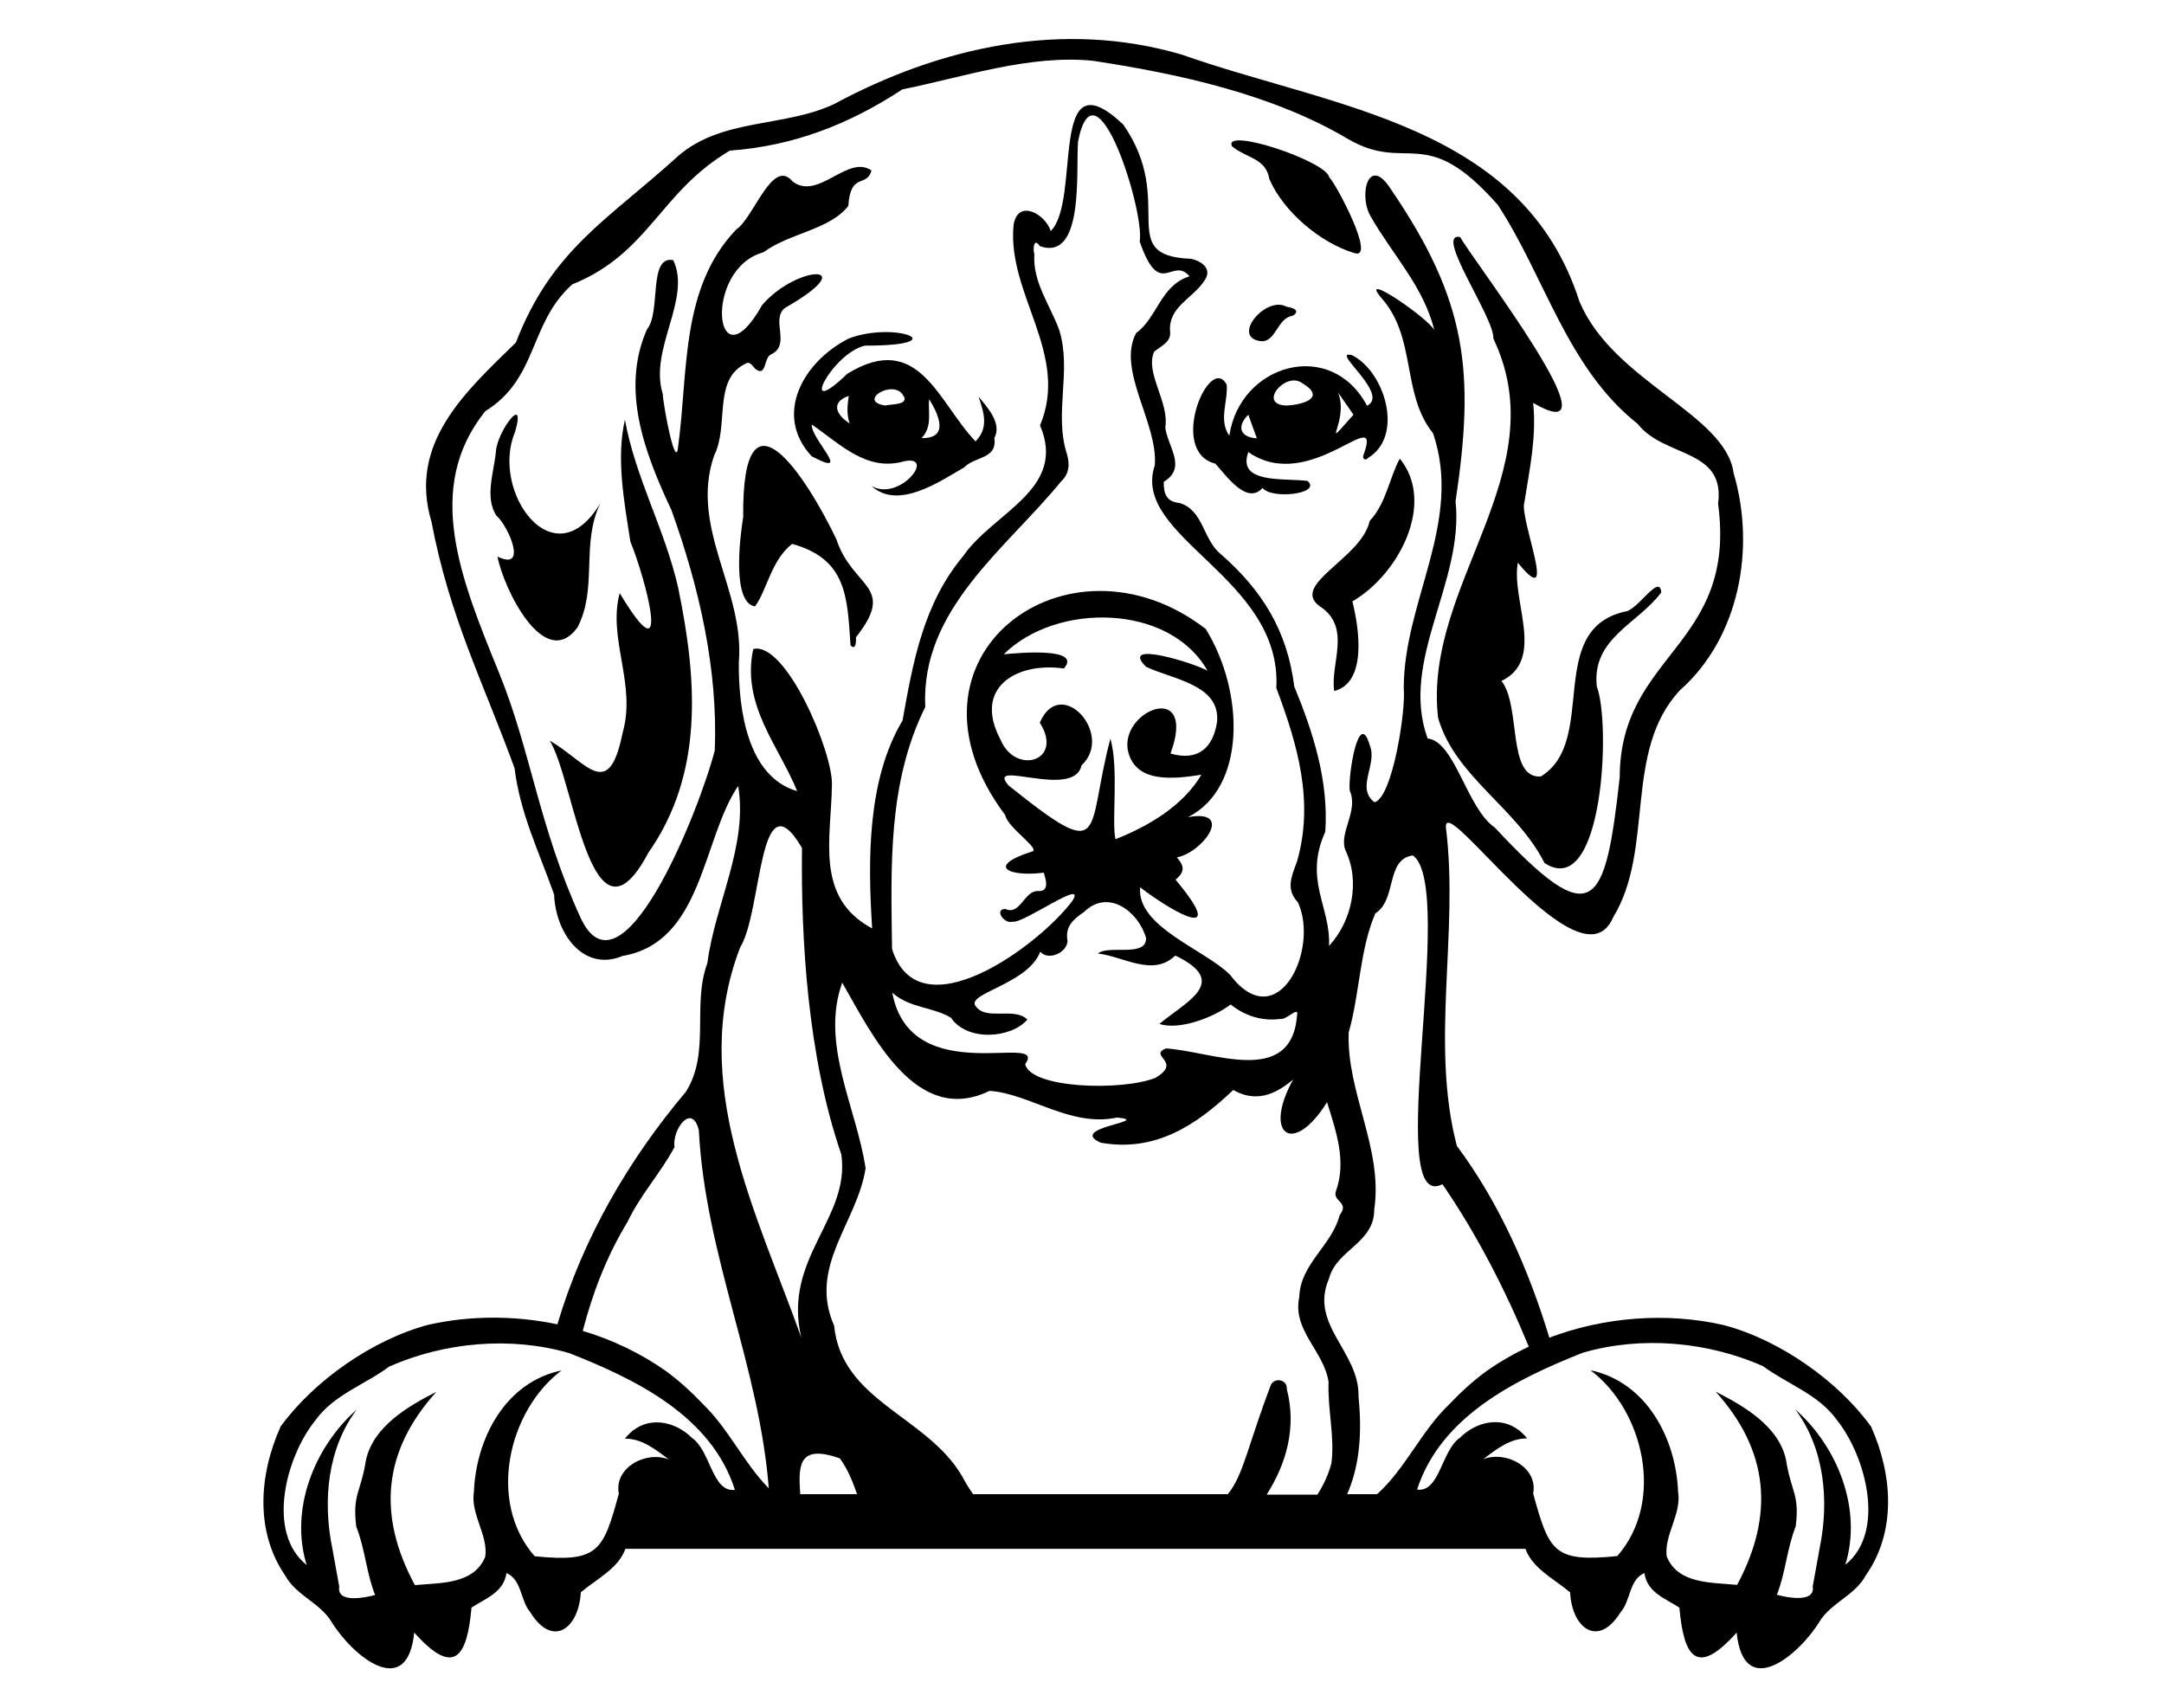
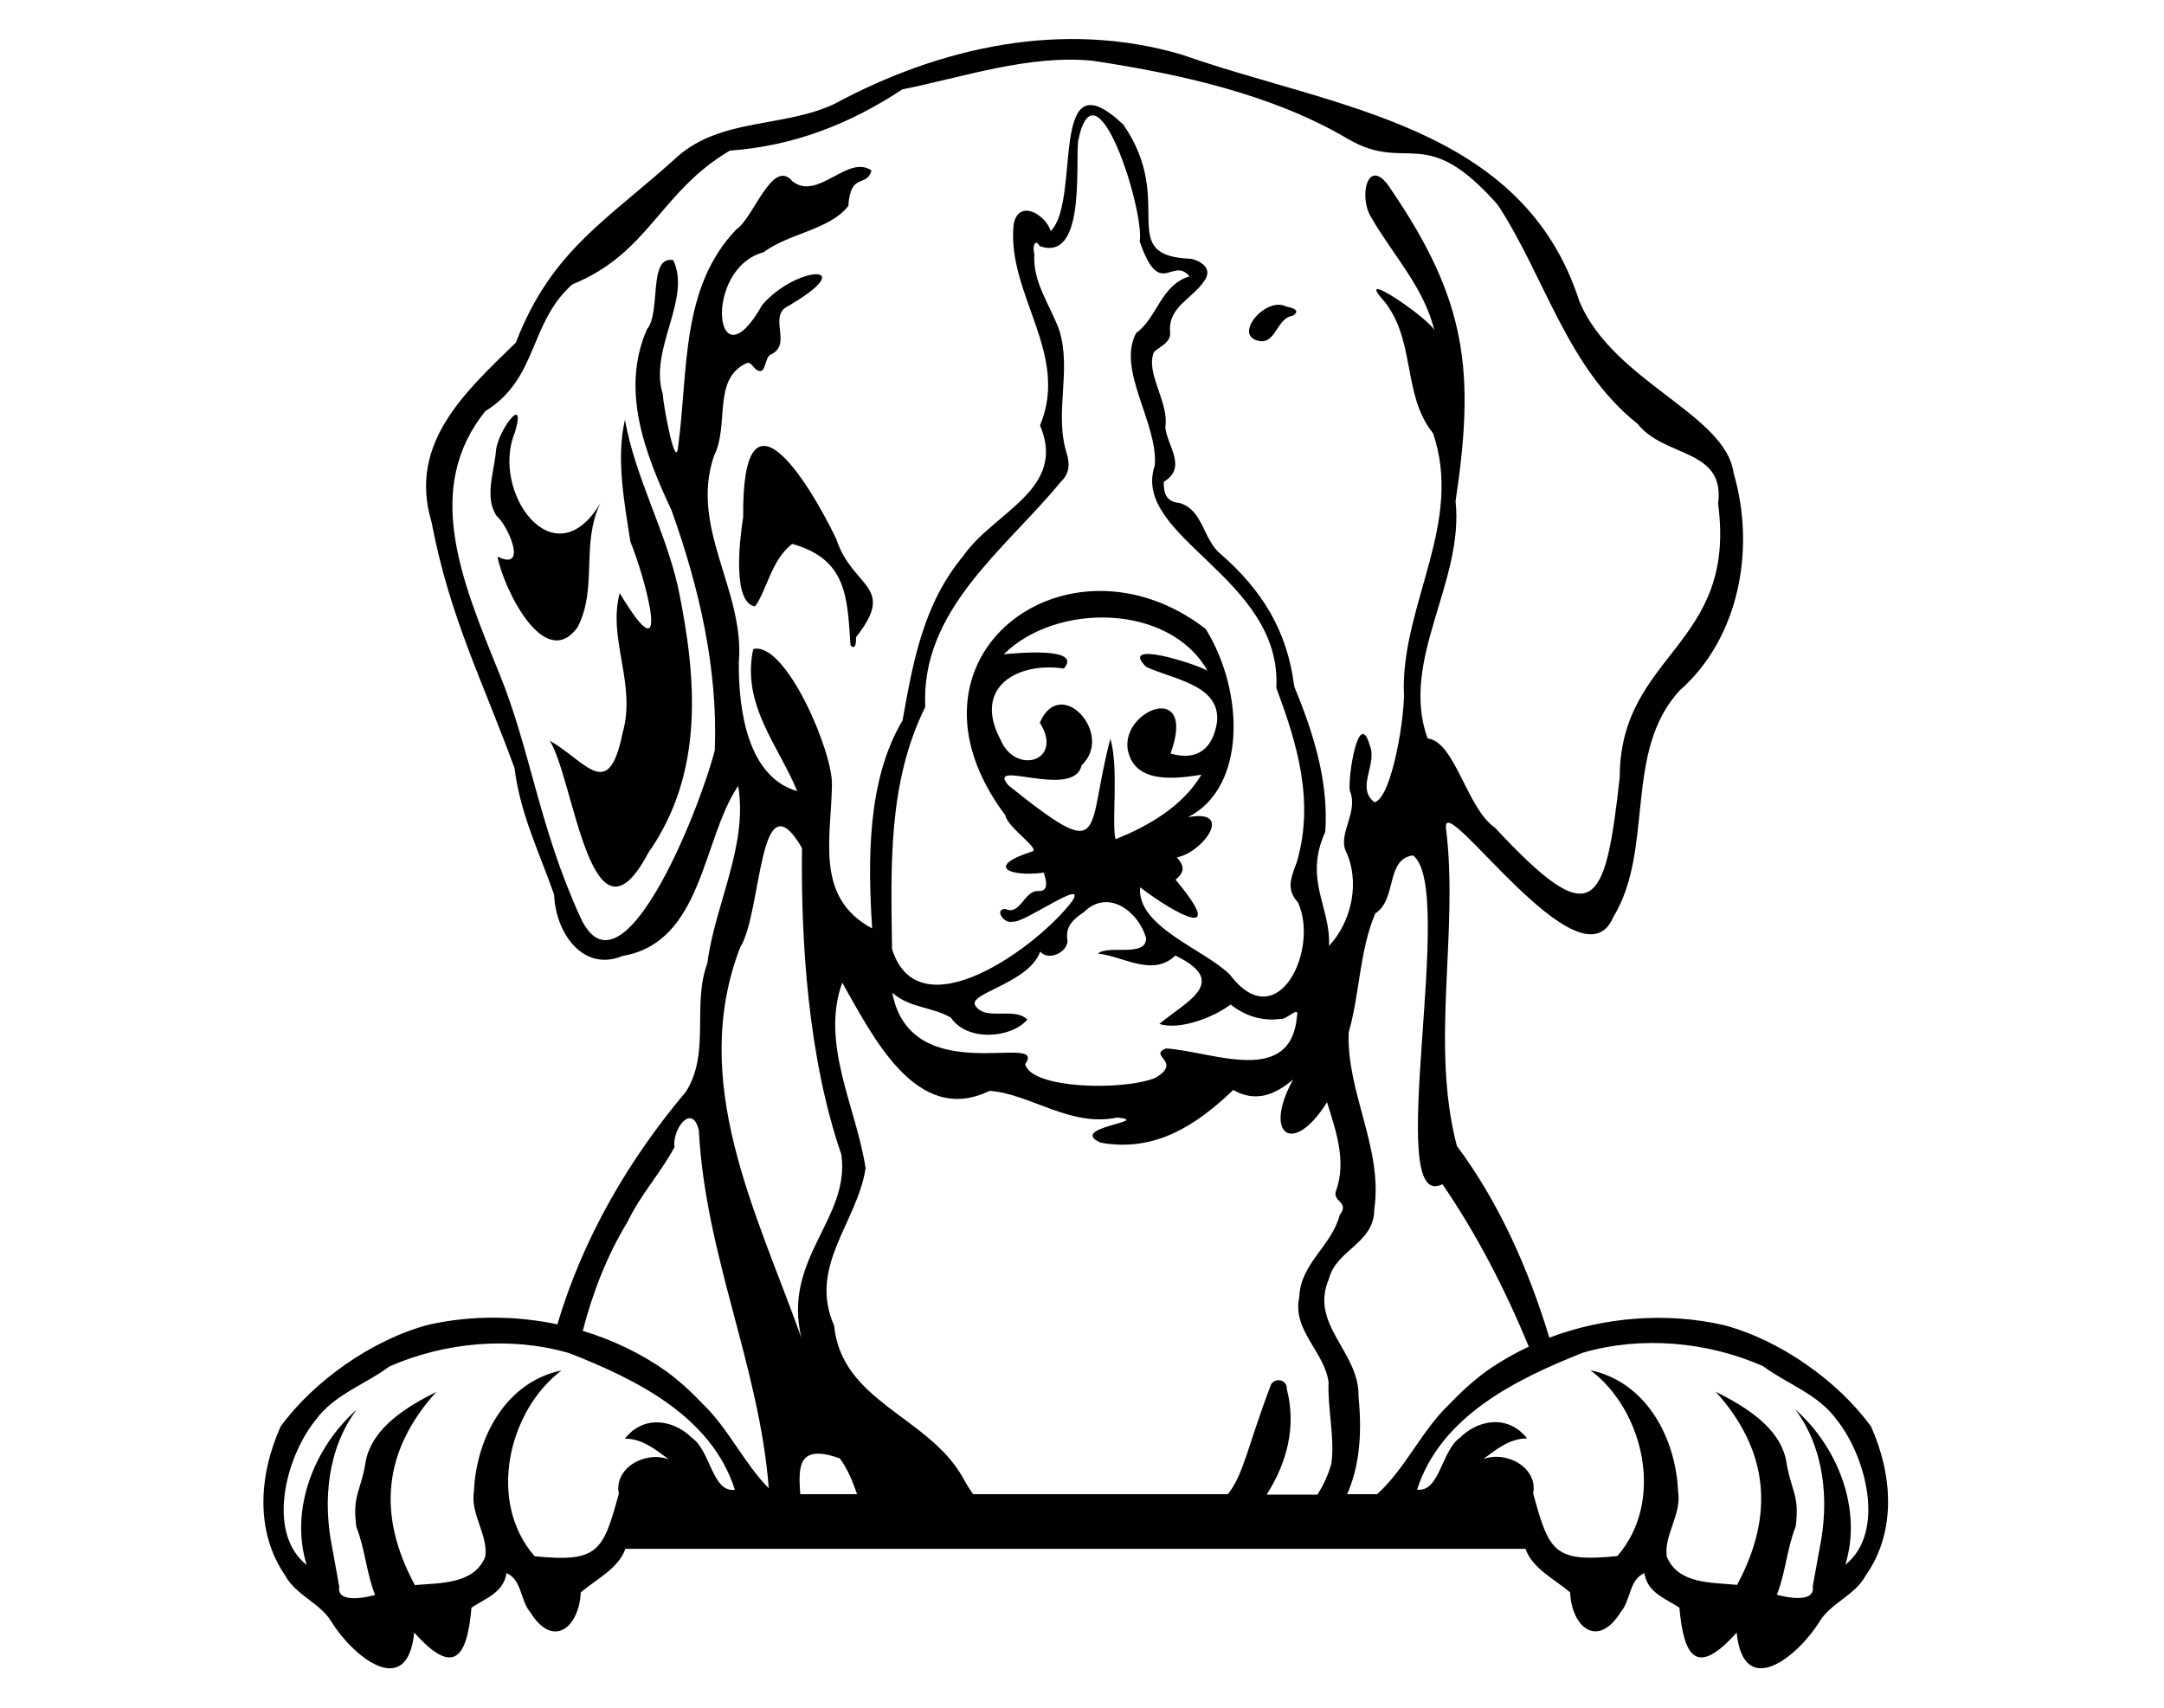
<svg xmlns="http://www.w3.org/2000/svg" version="1.1" id="Layer_1" x="0px" y="0px" viewBox="0 0 990 781.2" style="enable-background:new 0 0 990 781.2;" xml:space="preserve">
  <g>
-     <path d="M683.2,154.9c29.2,61.3-32.3,112.6-25.3,173.4c7.6,26.9,36,41.2,48.7,66.5c26.8,17.4,30.5-63.7,23.9-80.8   c-2.3-22.1,18.7-28.5,29.5-43c-0.7-9.1-11,8.6-16.8,8.8c-36.5,8.5-11.9,59.2-38.3,75.4c-15.6,1-8.9-32.2-18-43.7   c20.4-9.8,4.3-37,7.5-54.1c19.2,23.7,0.4-20.6,3-27.7c2.4-15.2,5.6-30,4-45.4c41.6,24.2-28.4-66.3-33.4-75.9   C655.8,106.1,683.8,145.4,683.2,154.9z" />
    <path d="M288.4,247.8c6.7,16.1,19.8,64.7-4.9,23.5c-5.6,21.1,7.8,41.6,1.3,64.1c-6.4,31.7-16.5,13.1-33.3,3.4   c11.2,17.9,19,100.6,45.1,51.3c25.4-36.2,22.4-78.8,13.7-121c-5.9-26.5-19.6-50.4-24.4-77.1C281.8,209.8,285.6,229.7,288.4,247.8z" />
-     <path d="M371.4,194.2c13.2,9.1,25.1,21.7,42.3,16.8c14.8-3.1-2.2,18.7-15,11.3c12,11.1,30.9-1.8,42.4-8.5   c4.9-5.1,15.2-3.7,13.8-13.4c3.6-6.8-3.2-14.1-7.2-18.9c2.5,7.4,4.7,14.2-1.4,20.4c-17-17.6-25.9-51.1-58.7-30.9   c-23.1,22.3-7.1-9.4,8.1-12.9c41.7,0.1,14.5-11.4-7.3-3.3c-20.7,10.4-34.8,34.7-17.1,53.9C390.9,219.1,370.7,200.6,371.4,194.2z    M425.1,182.6c4.7,7.7,9,18-3.5,17.8C426.8,195.1,424.4,188,425.1,182.6z M413.1,180.7c3.4,4.7-5.7,4.1-8.1,4.8   C392,183.6,408.4,173.3,413.1,180.7z M388.3,181.1c-0.6,4.2-1.1,8.1,0.4,12.6C382.5,189.8,379.9,184,388.3,181.1z" />
    <path d="M362.4,248.8c25.1,7,25.2,24.3,26.7,46.4c2.5,2.6,2.6-1.9,2.5-3.7c18.8-23.8-1.6-22.2-9-44.9   c-13.5-28.1-43.2-74.5-42.6-10.1c-1.7,10.6-5,39.2,5.4,40.9C350.8,270.2,352.8,256.2,362.4,248.8z" />
    <path d="M264.2,287c9.4-18.1,1.4-38.2,10.5-56.9c-21.3,35.8-50.5-5.4-39.1-32.4c5.4-18.5-8.1-0.3-8.7,8.6   c-0.8,9.4-5.4,21.3,0.3,29.7c5.2,4.4,14.6,25.6,0.4,18.6C230.1,268.5,248.9,307.8,264.2,287z" />
-     <path d="M580.7,81.9c6.5,15,23.4,29.2,38.7,33.8c10.7,3.9-8.3-31.9-11.3-34.6c-1.1-7.3-48.7-23.2-44.5-14.2   C570.2,72.4,579.2,72.3,580.7,81.9z" />
-     <path d="M604,277.5c14.5,9.6,4.4,26.4,6.4,38.6c15.1-3.9,11.4-28.6,8.3-41c21.1-12.2,38.3-44.9,21.7-65.3   c-4.7,8.4-6.2,20.5-13.8,28.5C623,255.5,589.6,267.5,604,277.5z" />
-     <path d="M556,212.1c4.8,5.2,14.4,19.2,21.6,11.1c4.1,5.4,27.3,2.7,20.6-3.2c-10.6-1.4-32.5,1.5-27.1-13.2   c28.4,19.8,61.5-23.3,52.8,1c-1,2,0.7,3.3,2.1,1.6c16.4-10.1,7.6-39.3-7.4-46.9c-10.8-2.9,17.6,17.8,6.8,23.1   c-16.6-31.2-58.2-19-63,13.7c-5-7-0.6-15.5-1.2-23.3C553.5,161.1,534,206.5,556,212.1z M612.1,179.5c2.3,3.3,4.5,6.5,7.1,10.2   C602.8,208.1,617.6,192.7,612.1,179.5z M595.5,175.1c11.2,6.6,1.5,9.9-6.7,10.4C575,185.4,587.9,169.9,595.5,175.1z M571.1,189.7   c1.3,3.6,2.5,7.1,3.9,10.8C567.5,200.1,565.5,195.2,571.1,189.7z" />
    <path d="M588.6,140.3c-9.7-5.3-25.9,14.5-11.4,15.8c6.7,0.1,7.1-10.7,14.3-11.7C595.3,141.9,591.1,140.7,588.6,140.3z" />
    <path d="M856,652.6c-15.1-20.9-41.9-39.8-67.6-46.5c-26-5.9-54.4-3.7-79.6,5.8c-9.4-31-22.9-61.7-42.3-87.7   c-12.3-46.9,1-97.5-5-145.5c-1.6-18.1,61.8,75.6,76.5,40.9c19.1-31.2,4.5-75.9,30.5-103.8c27.4-24.2,34.7-65.2,24.6-99.4   c-3.6-27-55-41.7-70.5-78.4C696.6,56.8,610.2,49.5,540.7,25c-54.3-16-110.3-3.7-159.1,22.6c-23,10.8-51.2,6.3-71.4,23.8   C278,100.7,252.5,114,236,156.7c-22.9,22.4-49.4,45.9-38.6,82c8.4,44,23.3,72.4,38,112.7c2.5,20.6,11.3,38.5,18.1,57.8   c0.7,18.1,13.6,35.5,31.3,28.1c36.8-6.3,36.3-53.2,52.9-77.8c4.6,27.2-10.6,54.1-14.1,81.1c-7.1,19.2,1.5,40.9-9.8,58.8   c-26.4,31.3-47.2,67.2-58.8,106.4c-19.5-4.1-39.9-4.1-59,0.2c-25.7,6.8-52.4,25.7-67.6,46.5c-10.2,22.7-11.5,48.4,2,68.1   c5.1,9.3,15.9,12.5,21.2,21.2c9.6,15.7,34.7,36.4,37.9,5c18.3,20.5,24.2,11.2,26.2-11.4c6.5-4.3,14.7-6.9,16-15.8   c7.1,3,6.3,12.6,10.9,17.9c10.4,16.8,22.3,7.1,23.1-9.1c6.9-5.9,17.3-10.9,20.4-19.9h411.8c3.1,9,13.5,14,20.4,19.9   c0.8,16.2,12.7,25.8,23.1,9.1c4.7-5.3,3.8-14.9,10.9-17.9c1.3,8.9,9.4,11.5,16,15.8c2,22.6,7.9,31.9,26.2,11.4   c3.2,31.4,28.3,10.6,37.9-5c5.3-8.7,16.2-11.9,21.2-21.2C867.4,701,866.1,675.2,856,652.6z M338,303c2.8-33-22.7-61.5-11.3-94.6   c7-13.8-0.8-34.8,14.5-42.1c1.9-1.2,3.1,1.2,4.3,2.4c5.3,4.2,3.8-5.3,7.3-6.6c9.3-4.5-0.5-16,6.4-21.3c36.1-20.6,5.5-19.9-10.5-1.3   c-21.8,38.8-27.4-16.6,0.6-24.1c11.8-8.8,30.2-10.2,38.8-21.2c1-15.7,8.4-8.2,10.6-16.2c-10.8-7.6-24.4,14-36.1,5   c-9.2-11.1-17.8,16.7-25.7,21.9c-25.6,26.6-22,64.8-26.6,98.8c-1,13-6.8-17.6-7.1-23.5c-6.4-20.5,13.3-43.4,4.8-61.2   c-11.6-2.3-5.5,24-12,31.6c-12.3,27.8-0.8,57.2,11.2,82.8c12.7,35.4,21.3,72.7,19.8,109.9c-7.6,29.1-43,116.7-61.5,76.3   c-19-41.6-22.7-76.3-37.1-111.6c-17.5-43-34.7-84.6-6.4-119.9c24.3-15,19.8-40.1,39.8-58c35.3-14.3,40-42.3,72.1-61.2   c29-2.1,54.6-12,78.9-28c28.2-5.7,58.2-16,87.1-13.1c39.7,6,82.5,15.4,117,35.9c27.2,15.7,34.9-7.9,68.3,30   c21.6,32.9,31.6,74.5,64,100.2c12.2,15.6,40.2,11.1,36.8,36.5c8.8,65.4-44.9,68.4-45,125.2c-6.7,60.2-12.1,71.3-57.1,23   c-12.9-8.8-18.2-39.4-30.8-40.8c-12.9-35.8,16.8-71.4,12.8-108.5c8.9-59.2,5.3-91.6-29.5-142.6c-10.4-16.5-15.2,3-9.1,12.7   c9.9,17.3,24,31.7,28.9,51.7c-2.4-5.3-34.9-27.6-24.5-15.1c16.6,18.3,9.2,43.9,23.9,62.2c13.8,40.5-13.5,76.9-13.4,116.7   c1,10.3-5.2,50.1-13.4,52.1c-8.7-6.7,1.6-17.4-2.2-26.2c-5-17.1-10,14.3-9.1,20.9c4.1,9.4-5.1,19.2-2,27.2   c6.9,14.2,3,32.6-7.5,43.8c0.9-17.7-11.7-30.2-1.7-52.2c1.6-23.1-5.5-45.4-14.2-66.5c-3.2-25.7-14.9-44.2-33.7-60.6   c-8.1-6.6-7.9-20.2-18.8-23.3c-6-0.6-7.3-4.3-7.2-9.7c10.9-6.5,1.6-16.4,0.7-24.9c1.9-11.6-9.4-25-5.1-34.6   c3.2-2.7,7.9-4.4,7.3-9.3c-0.9-11.3,10.5-15.1,15.7-23.2c3.8-5.3-1.1-8.9-6.1-10c-35.3-1.4-6.3-25.7-31-61.4   c-34.8-32.9-19,34.6-33.2,48.7c-2.4-7.7-15-15-17-2.8c-3.1,31.7,25.8,59,12.1,91.7c12.5,29.3-21.2,39.6-35.1,59.7   c-18.3,21.9-23,48.5-27.8,75.3c-16.2,27.1-15.9,64-13.9,95.1c-26.4-14.1-18.7-41.3-18.4-65.7c0.5-14.9-21.1-65.8-36-62.1   c-5.5,25.6,11.7,44.3,20.1,65C342.1,355.4,337.8,324.9,338,303z M593.8,412.8c9.9,21.5-9.3,61.8-31.1,33.1   c-11.2-11.4-42.8-21.9-41.1-40c16.7,12.7,40.1,25.1,16.2-3.5c4.5-3.7,3.9-6.4,0.6-10.2c11.8-2.2,26.6-22.3,5.1-18.4   c26.6-13.4,26-57.1,8.1-86.1c-63-48.6-146,12.8-91.7,85.2c1.1,5.9,17,15.9,12,16.7c-21.1,6.8-10.2,11.6,5.6,9.6   c1,3.2,2.7,8.6-2.4,8.4c-6.5-0.5-8.3,11.4-15.1,8.2c-5.4,0-0.6,7.1,3.3,5.8c4.8,1.1,34.2-20.4,27.3-9.5c-15.4,20.6-70.3,61-82.5,22   c-0.5-37.7-2-76,15.2-110.7c-2.2-44.6,36.9-72.3,62-103c3.9-3.6,4.2-8,2.8-12.7c-6-18.7,2.3-38-3.5-56.7   c-4.3-11.7-12.2-21.9-11.4-34.7c-0.8-2.8-0.1-7.8,2.5-3.7c20.6,7.2,16.4-35.3,17.5-47.9c7.9-39.9,30.6,32,28.2,45.8   c9.3,26.8,14.8,6.5,22.8,15.9c-13.3,4.1-14.8,19.1-24.4,25.9c-9.1,16.9,10.1,41.3,8.5,60.6c-11.1,32.9,58.4,51.2,55.6,101.8   c9.6,25.6,17.4,51.7,9.5,79.3C590.8,401.1,588.1,406.7,593.8,412.8z M528.5,493.1c-15.3,6-56.8,4.9-59.5-6.3   c10.9-15.3-52.3,12.5-60.8-32.7c8,7.1,18.3,6.4,26.8,11.4c7.5,11.1,27.6,9.5,35,0.9c-5.8-5.9-18.8,0.6-23.5-6   c-5.3-5.9,23.9-10.1,29.4-25.1c3.5,4.3,12.1,0.7,12.5-4.8c-1.3-6.6,2.6-10,7.5-13.3c11.1-10.9,24.9-0.2,28.4,11.8   c0.4,9.2-17.3,3-22,7.2c11.6,1.2,25,10.9,35.4,0.9c25.3,12.2,4.9,21-7.3,31.3c9,2.9,24.4-2.7,32.6-8.9c6.7,5.3,14.4,7.7,22.8,6.6   c2.8,0.5,8.5-6.1,7.6-1.7c-2.6,33.2-39.2,16.4-60,15.2C525,483,541.3,485.6,528.5,493.1z M475.7,330.6c11.2,17.6-11.2,24.2-18,7.7   c-12.7-23.9,7.6-35.6,29-32.5c8.7-9.9-21.4-7.1-27.5-6.5c24-23.8,75.8-23.3,93.2,7.5c-5.4-3.2-40.8-14.4-28.1-1.8   c11.7,5.7,34,8,32.5,25.1c-1.8,12.2-8.9,18.2-21.3,14.6c12.2-33.5-22.4-20.3-19.6-1.9c3,15.7,20.9,13.6,33.7,11.6   c-8.3,14.2-24.3,23.6-39.3,29.5c-1.8-8.3,1.6-32.3-2.3-46c-11.5,43-0.6,58.2-46.6,21.4c-11-12.7,29.9,6.7,33.4-9.2   C510,335.9,485.1,308.5,475.7,330.6z M338.6,433.4c10.2-16.2,8.3-79.6,28.3-45.5c-0.5,41.8,2.6,95.5,18,140.2   c4.2,29.5-27,47.4-18.3,83.8C346.2,554.7,314.9,495.1,338.6,433.4z M336.2,681.5c-10.4,1.4-11.1-18-19.7-23.8   c-7.1-7.1-18.4-9.9-26.8-3.4c0,0,0-0.1,0-0.1c-1.3,1.3-2.8,2.4-3.8,3.9c7.8-0.1,14.2,5.1,20.1,9.5c-10.6-4.1-25.2,3.8-22.9,15.7   c0,0,0-0.1,0-0.1c0,0.1,0,0.1,0,0.2c0,0,0,0,0-0.1c-7.2,26.4-9.4,31.5-38.5,28.6c-21.9-25-12-66.7,12.3-85   c-25.7,5.3-39.1,31.1-40.1,55.5c-1.6,10.4,6.6,19.8,5.2,29.7c-5.2,12.8-20.7,11.9-32.2,13c-17.3-32.1-14.6-61.3,9.8-88.4   c-13,6.6-28.9,15.9-32.2,31.3c-2.3,14.7-6.3,15.6-4.4,30.4c4,10,4.7,21.6,8.6,31.2c-3.9,1.1-17.7,4.1-16.4-3.8   c0,0-3.2-17.7-3.2-17.7c-4.4-21.5-2.2-45.5,11.2-63.3c-19.4,17.1-30.8,45.7-22.9,71.1c-18.7-14.9-9.4-49.7,4-66.2   c8.5-11.8,22.7-16.3,33.8-24.6c25.4-11.2,55.7-13.9,82.4-6.1C291,631,325.5,647.8,336.2,681.5C336.3,681.5,336.2,681.5,336.2,681.5   z M321.6,642.3c-5.2-5.5-10.8-10.6-16.9-15.1c-11.5-8.1-24.4-14.3-38.1-18.4c4.5-17.3,10.9-34.1,20.5-49.9   c5.8-12.2,15.3-22.6,21.5-34.2c-1.3-7.7,7.9-20.6,11.1-7.7c3,57.5,27.7,108,32,163.8C340.4,669.4,333.4,653.7,321.6,642.3z    M366.1,683.5c-0.9-13-1-23.1,18.1-16.4c3.4,4.6,5.8,10.3,7.9,16.4H366.1z M579.6,683.5c9-14.2,13.6-30.6,9.1-48.1   c0.3-4.2-5.2-5.5-7.2-2.1c-10.5,27.4-12.6,41.5-19.8,50.2H445.2c-1.8-2.5-3.5-5.3-5.1-8.3c-16.1-27.5-55.1-34.2-58.5-68.8   c-12-27.1,10.6-47.2,14.4-72c-4.2-27.8-20.8-56.8-10.7-84.9c13.6,23.7,33.8,65.9,67.4,49.5c18.3,1.2,37,16.8,58.4,12.2   c16.7,1.7-23.1,4.5-7.6,11.5c25,4.5,43.8-8,60.7-24.1c10,5.7,18.8,2.5,27.4-4.8c-13.9,25-0.2,35.5,15.5,10.4   c4.1,13.2,9,26.9,4.1,40.6c-1.8,4.9,6.4,5,1.7,11c-3.7,14.2-18,22.2-18.5,37.5c-3.3,15.3,11.4,24.8,13.4,38.9   c-0.5,12.4,2.9,25.1,1.3,37.2c-1.4,5.2-3.6,9.9-6.4,14.3H579.6z M630,683.5h-13.7c4.8-11,7.2-24.8,5.2-44.7   c0.5-20.5-22.7-32.8-13.5-53.9c3.4-13.3,20.7-16.1,20.7-31.6c4.1-27.9-12.7-53.4-11.7-81c5.1-17.8,5-37.8,12.2-54.5   c10-6.3,4.6-24.8,17.2-26.5c20.3,14.8-14,164.6,13.5,150.4c15.7,22.9,28.7,48.1,39.5,74.3c-6.8,3.2-13.4,7-19.5,11.3   c-6.1,4.5-11.7,9.6-16.9,15.1C650.2,654.6,643,671.8,630,683.5z M844.2,715.8c7.9-25.4-3.5-54-22.9-71.1   c13.4,17.9,15.6,41.8,11.2,63.3c0,0-3.2,17.7-3.2,17.7c1.3,7.9-12.5,4.9-16.4,3.8c3.9-9.7,4.6-21.2,8.6-31.2   c1.9-14.8-2.1-15.7-4.4-30.4c-3.2-15.4-19.2-24.7-32.2-31.3c24.3,27,27,56.3,9.8,88.4c-11.5-1.2-27-0.2-32.2-13   c-1.3-9.9,6.9-19.3,5.2-29.7c-1-24.3-14.4-50.1-40.1-55.5c24.4,18.3,34.2,60,12.3,85c-29.1,3-31.2-2.1-38.5-28.6c0,0,0,0,0,0.1   c0-0.1,0-0.1,0-0.2c0,0,0,0.1,0,0.1c2.3-11.9-12.3-19.8-22.9-15.7c5.9-4.4,12.3-9.6,20.1-9.5c-1-1.5-2.5-2.6-3.8-3.9   c0,0,0,0.1,0,0.1c-8.4-6.5-19.7-3.7-26.8,3.4c-8.6,5.8-9.3,25.2-19.7,23.8c0,0,0,0,0,0c10.8-33.6,45.3-50.5,75.8-62.6   c26.7-7.8,57-5.1,82.4,6.1c11.2,8.3,25.3,12.8,33.8,24.6C853.6,666.1,862.9,700.9,844.2,715.8z" />
  </g>
</svg>